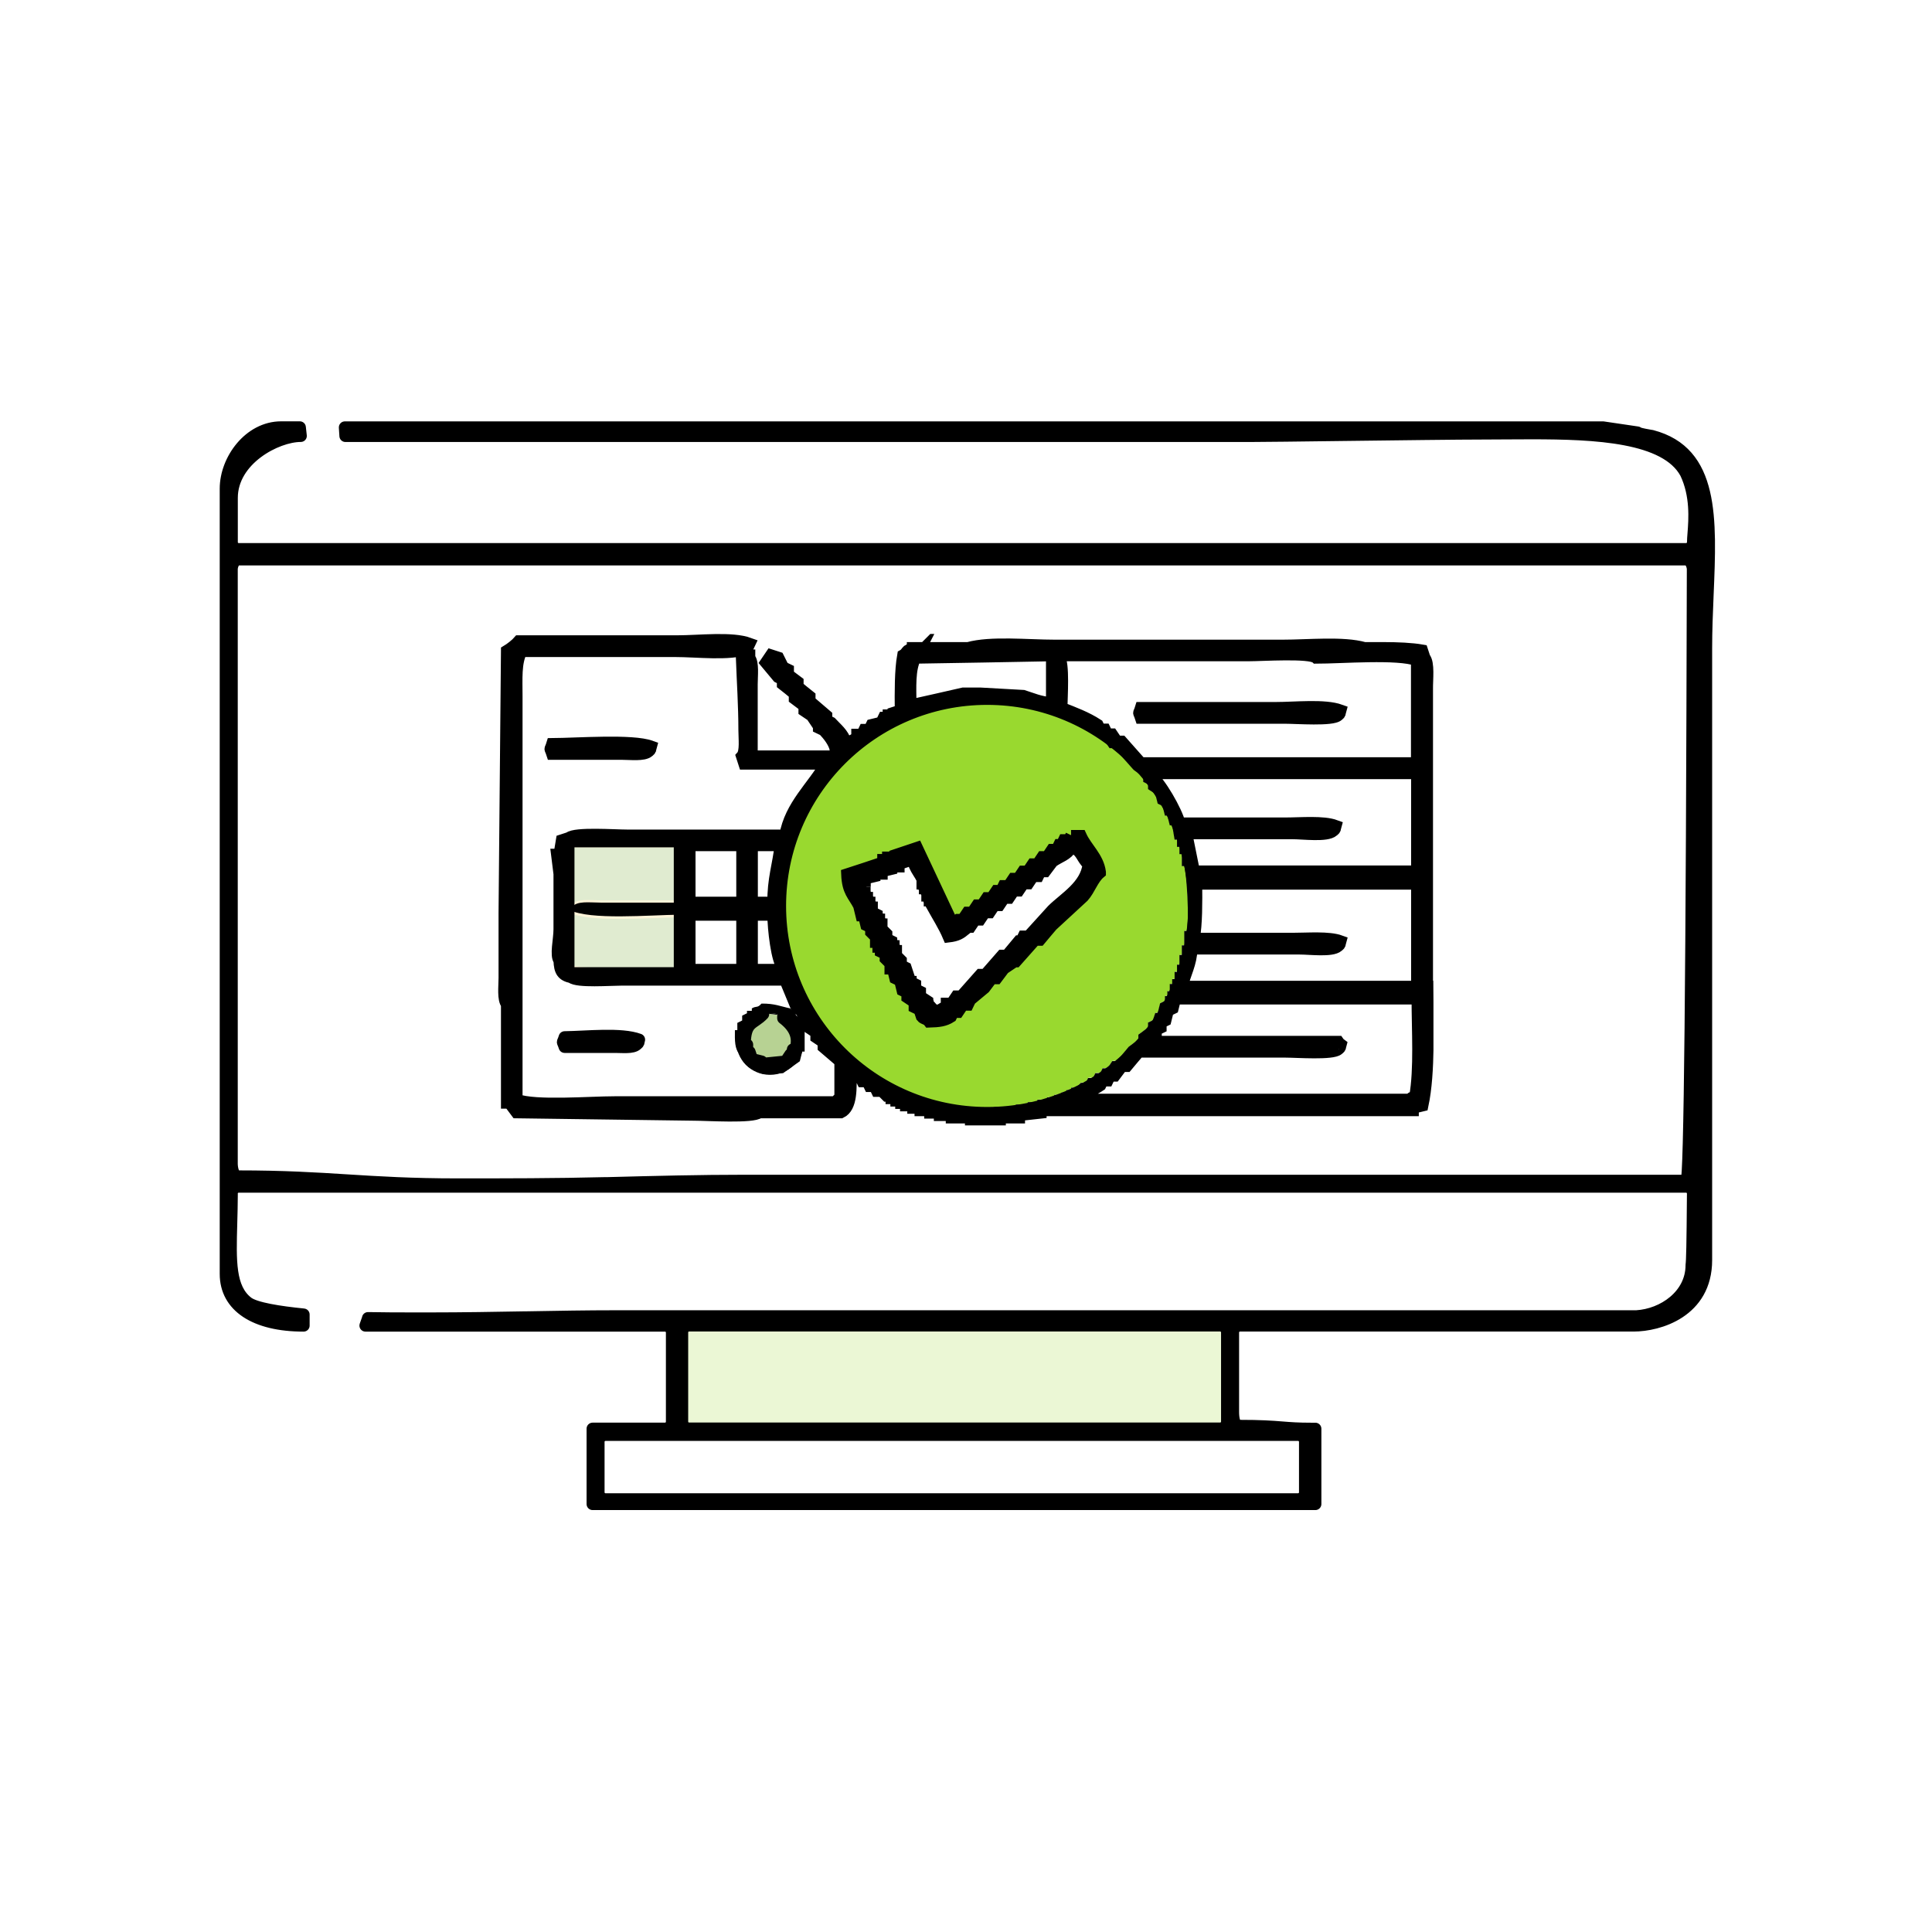
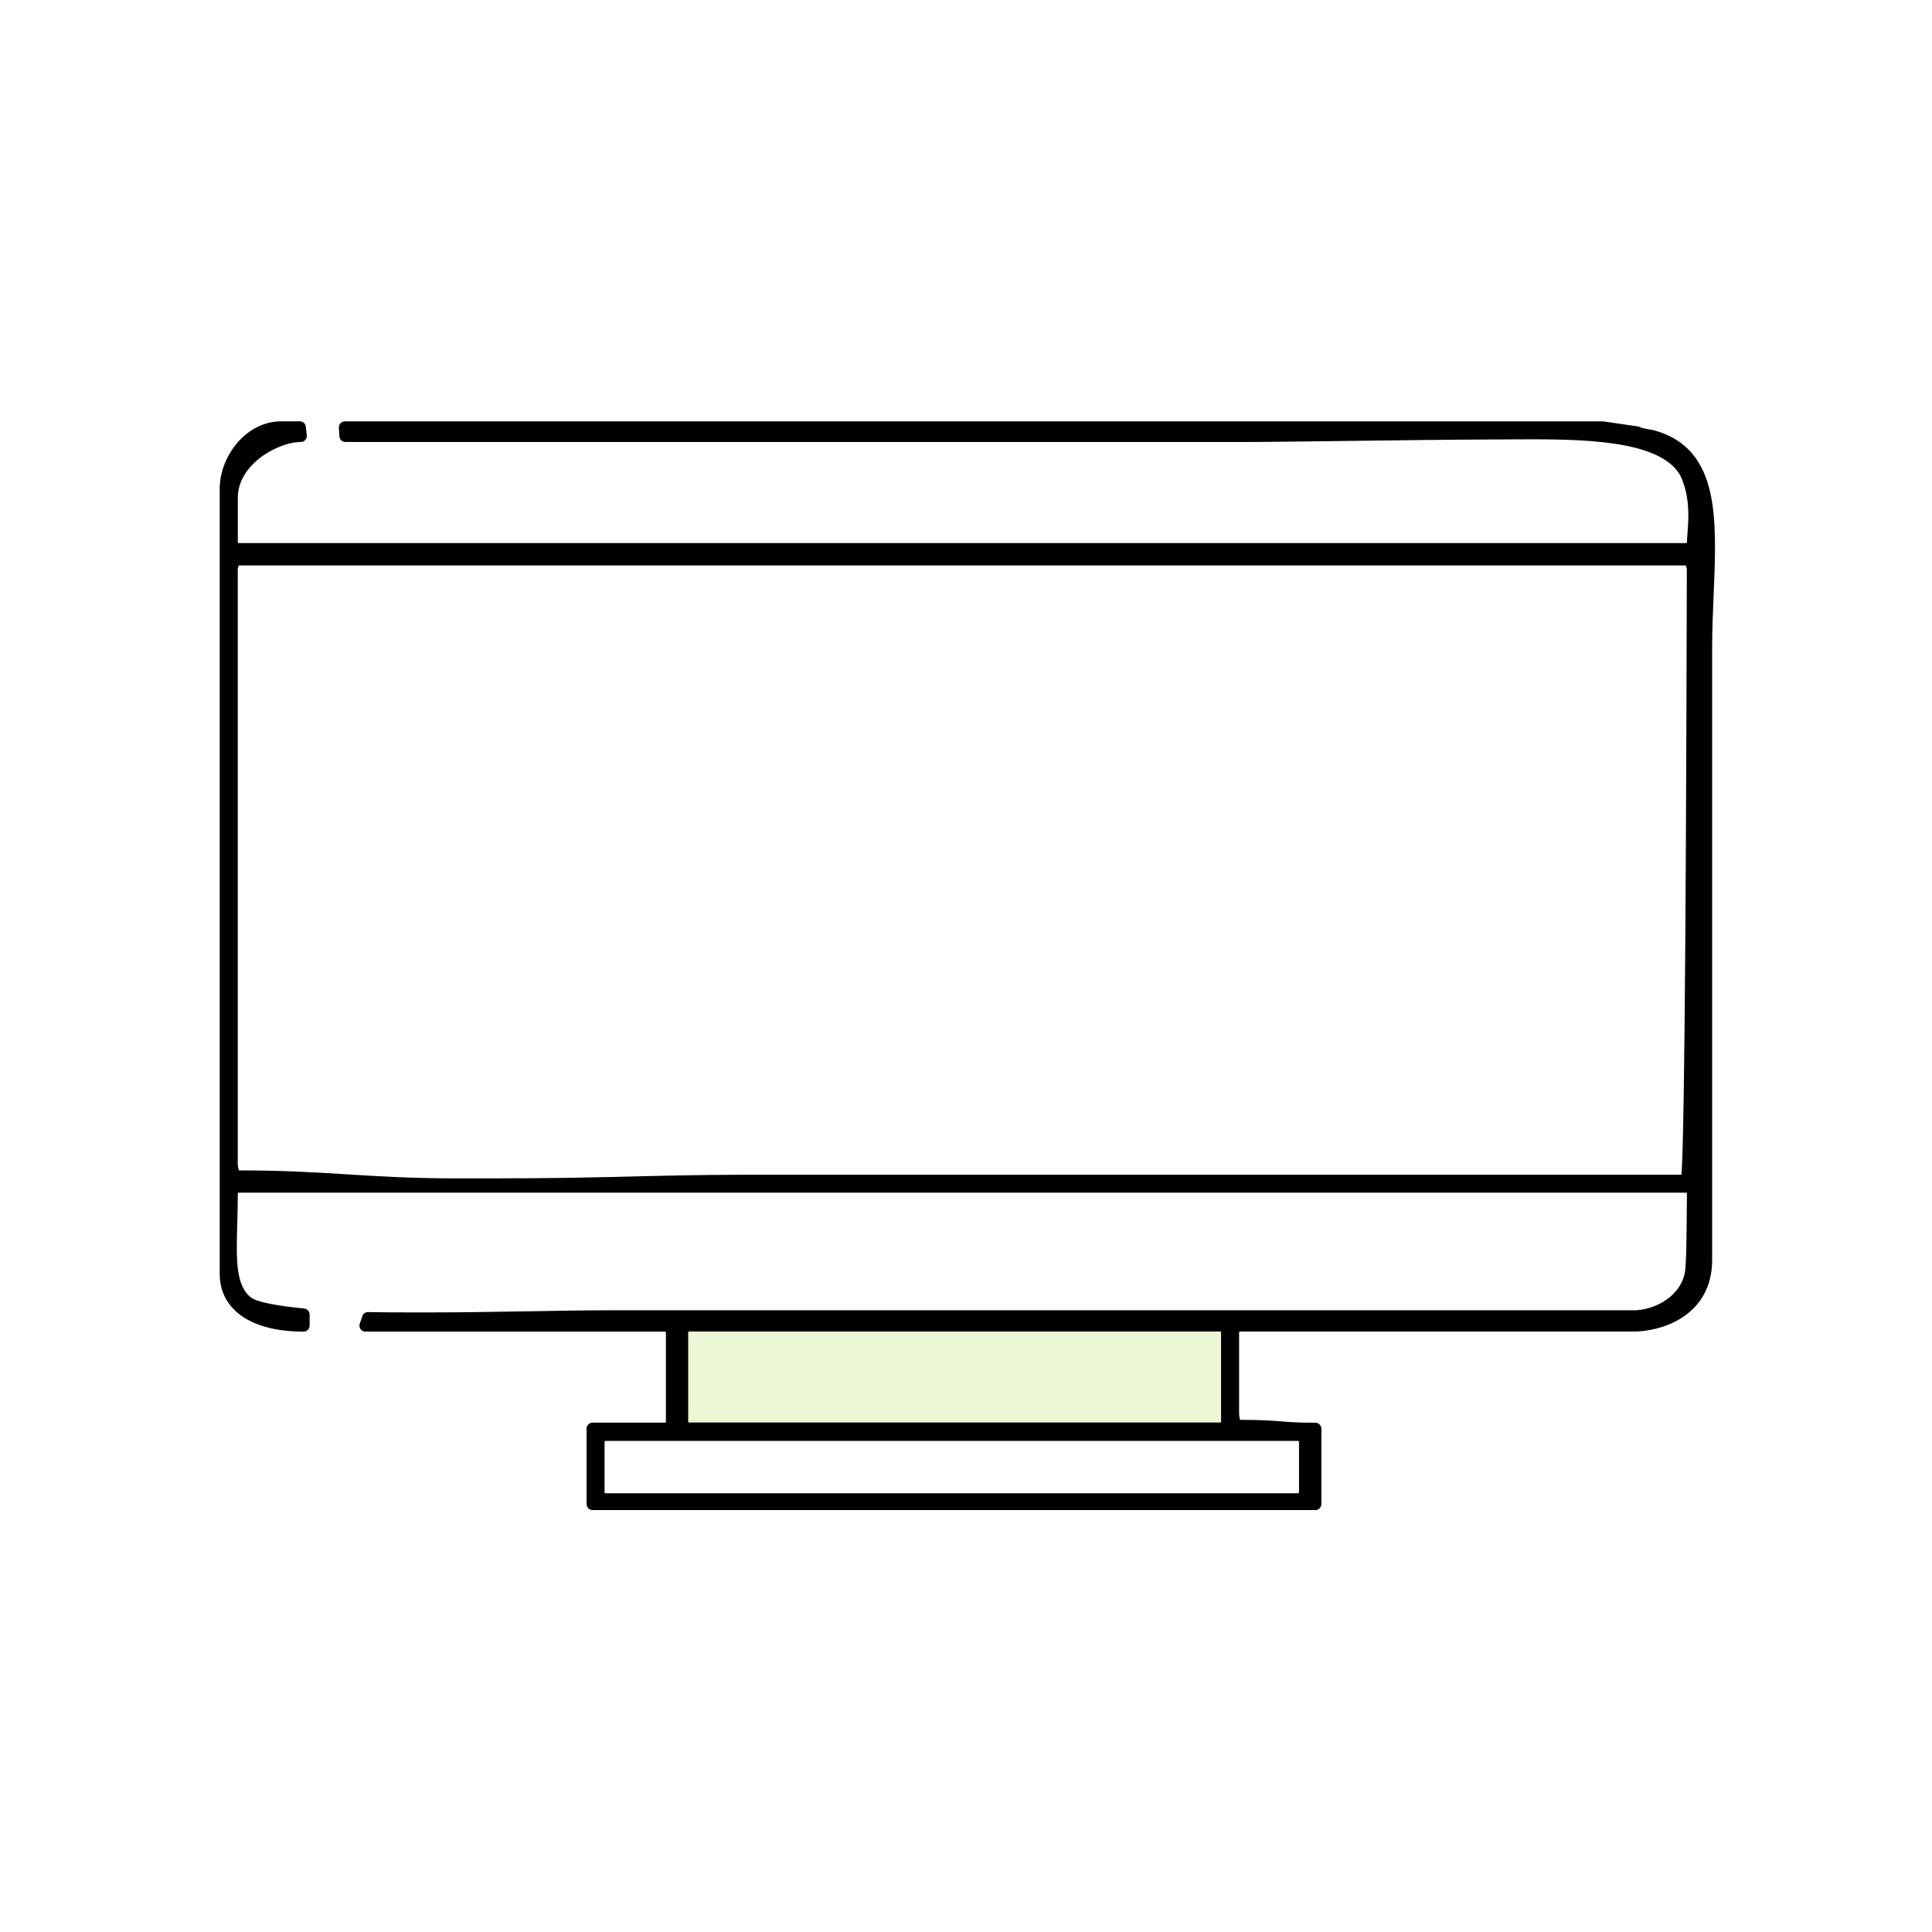
<svg xmlns="http://www.w3.org/2000/svg" width="128" height="128" viewBox="0 0 128 128" fill="none">
  <rect width="128" height="128" fill="white" />
  <path d="M81.656 87.53H44.928V94.877H81.656V87.53Z" fill="#EBF7D5" />
  <path fill-rule="evenodd" clip-rule="evenodd" d="M40.114 95.064C39.862 95.064 39.654 95.269 39.654 95.525V98.871C39.654 99.123 39.858 99.332 40.114 99.332H86.001C86.253 99.332 86.462 99.127 86.462 98.871V95.525C86.462 95.272 86.257 95.064 86.001 95.064H40.114ZM45.655 87.815C45.403 87.815 45.194 88.02 45.194 88.276V94.186C45.194 94.438 45.399 94.647 45.655 94.647H80.837C81.089 94.647 81.298 94.442 81.298 94.186V88.276C81.298 88.024 81.093 87.815 80.837 87.815H45.655ZM24.381 87.329C25.354 87.347 26.338 87.351 27.285 87.351H28.554C30.642 87.351 32.778 87.314 34.841 87.278H34.936C36.977 87.241 38.904 87.208 40.769 87.208H108.415C110.204 87.102 112.058 85.815 112.072 83.84C112.072 83.833 112.072 83.822 112.072 83.814C112.113 83.5 112.138 82.545 112.164 79.078C112.164 78.822 111.959 78.618 111.703 78.618H15.813C15.685 78.618 15.56 78.672 15.473 78.767C15.385 78.863 15.341 78.994 15.356 79.122C15.356 79.791 15.334 80.45 15.319 81.064C15.25 83.555 15.198 85.358 16.398 86.29C16.903 86.685 18.541 86.934 20.114 87.091V87.823C16.884 87.823 14.957 86.543 14.957 84.4V32.373C14.957 30.457 16.526 28.314 18.625 28.314H19.865L19.927 28.881C18.314 28.881 15.356 30.438 15.356 32.987V35.92C15.356 36.173 15.56 36.381 15.816 36.381H111.707C111.827 36.381 111.944 36.334 112.032 36.246C112.12 36.158 112.168 36.041 112.168 35.92C112.168 35.774 112.182 35.58 112.2 35.357C112.274 34.406 112.394 32.819 111.692 31.345C110.376 28.91 105.724 28.705 101.47 28.705C100.995 28.705 99.843 28.712 99.843 28.712C99.327 28.716 98.819 28.72 98.325 28.72C96.661 28.72 92.459 28.774 89.08 28.815C86.224 28.851 83.653 28.884 82.812 28.884H22.886L22.849 28.317H106.206L108.488 28.654C108.54 28.712 108.733 28.763 109.3 28.862C109.377 28.877 109.417 28.881 109.436 28.884C113.532 29.959 113.345 34.33 113.133 39.384C113.082 40.587 113.034 41.768 113.034 42.964V83.485C113.034 86.916 109.889 87.819 108.229 87.819H82.153C81.901 87.819 81.693 88.024 81.693 88.28V93.535C81.693 93.959 81.762 94.468 82.084 94.468C83.565 94.468 84.289 94.522 84.929 94.574C85.474 94.618 85.99 94.658 86.878 94.658H87.145V99.646H39.262V94.654H44.057C44.309 94.654 44.518 94.449 44.518 94.193V88.283C44.518 88.031 44.313 87.823 44.057 87.823H24.213L24.385 87.336L24.381 87.329ZM15.813 37.058C15.465 37.058 15.352 37.537 15.352 37.705V77.111C15.352 77.111 15.356 77.941 15.776 77.941C18.79 77.941 20.929 78.073 22.995 78.204C25.091 78.336 27.256 78.471 30.328 78.471C33.4 78.471 36.827 78.471 40.111 78.387H40.272C43.431 78.303 46.412 78.23 49.301 78.23H111.74C111.957 78.23 112.096 64.723 112.157 37.709C112.157 37.544 112.043 37.062 111.696 37.062H15.813V37.058Z" fill="black" stroke="black" stroke-width="0.8" stroke-linecap="round" stroke-linejoin="round" />
  <g clip-path="url(#clip0_1_35)">
    <path d="M57.45 59.5H57.43V59.8H57.45V59.5Z" fill="#7CAD3B" />
    <path d="M59.03 62.36V62.67H59.05V62.37C59.05 62.37 59.04 62.37 59.03 62.36Z" fill="#7CAD3B" />
-     <path d="M57.61 59.82H57.59V60.12H57.61V59.82Z" fill="#7CAD3B" />
    <path d="M57.29 59.18H57.27V59.48H57.29V59.18Z" fill="#7CAD3B" />
    <path d="M57.75 60.14V60.43L57.77 60.44V60.14H57.75Z" fill="#7CAD3B" />
    <path d="M58.25 60.93H58.23V61.23H58.25V60.93Z" fill="#7CAD3B" />
    <path d="M58.07 60.6V60.91H58.09V60.61C58.09 60.61 58.08 60.61 58.07 60.6Z" fill="#7CAD3B" />
    <path d="M58.41 61.57V61.25H58.39V61.55L58.71 61.87V62.19C58.71 62.19 58.72 62.19 58.73 62.2V61.89L58.41 61.57Z" fill="#7CAD3B" />
    <path d="M61.09 58.2C60.93 57.9 60.74 57.66 60.6 57.34C60.74 57.67 60.93 57.91 61.09 58.21V58.2Z" fill="#7CAD3B" />
    <path d="M61.73 59.63H61.59V59.68H61.73V59.63Z" fill="#7CAD3B" />
    <path d="M57.11 59.16H57.12C56.97 58.88 57.08 58.83 56.89 58.62C57.07 58.82 56.95 58.87 57.11 59.16Z" fill="#7CAD3B" />
    <path d="M61.41 58.84H61.27V58.89H61.41V58.84Z" fill="#7CAD3B" />
    <path d="M61.25 58.52H61.11V58.57H61.25V58.52Z" fill="#7CAD3B" />
    <path d="M61.57 59.32H61.43V59.37H61.57V59.32Z" fill="#7CAD3B" />
    <path d="M57.3 58.38V58.22C57.51 58.17 57.72 58.11 57.94 58.06V57.9H58.42V57.74C58.63 57.69 58.84 57.63 59.06 57.58V57.42H59.54V57.26C59.85 57.15 60.17 57.05 60.48 56.95C60.48 56.95 60.48 56.93 60.48 56.92C60.16 57.03 59.84 57.13 59.53 57.24V57.4H59.05V57.56C58.84 57.61 58.63 57.67 58.41 57.72V57.88H57.93V58.04C57.72 58.09 57.51 58.15 57.29 58.2V58.36H56.81V58.52C56.81 58.52 56.82 58.53 56.83 58.54V58.38H57.31H57.3Z" fill="#7CAD3B" />
    <path d="M60.94 65.71V66.02C60.94 66.02 60.95 66.02 60.96 66.03V65.72C60.96 65.72 60.95 65.72 60.94 65.71Z" fill="#7CAD3B" />
    <path d="M59.37 63.33V63.01H59.35V63.31L59.67 63.63V63.95C59.67 63.95 59.68 63.95 59.69 63.96V63.65L59.37 63.33Z" fill="#7CAD3B" />
    <path d="M61.42 66.34V66.65H61.44V66.35C61.44 66.35 61.43 66.35 61.42 66.34Z" fill="#7CAD3B" />
    <path d="M70.98 56.12C70.65 56.66 70.2 56.72 69.71 57.07C69.55 57.28 69.39 57.49 69.23 57.71H68.91C68.86 57.82 68.8 57.92 68.75 58.03H68.43C68.32 58.19 68.22 58.35 68.11 58.51H67.79C67.68 58.67 67.58 58.83 67.47 58.99H67.15C67.04 59.15 66.94 59.31 66.83 59.47H66.51C66.4 59.63 66.3 59.79 66.19 59.95H65.87C65.76 60.11 65.66 60.27 65.55 60.43H65.23C65.12 60.59 65.02 60.75 64.91 60.91H64.59C64.48 61.07 64.38 61.23 64.27 61.39H63.95V61.55C63.61 61.83 63.41 61.96 62.84 62.03C62.54 61.33 62.09 60.64 61.75 60C62.1 60.66 62.56 61.36 62.86 62.08C63.43 62.01 63.63 61.88 63.97 61.6V61.44H64.29C64.4 61.28 64.5 61.12 64.61 60.96H64.93C65.04 60.8 65.14 60.64 65.25 60.48H65.57C65.68 60.32 65.78 60.16 65.89 60H66.21C66.32 59.84 66.42 59.68 66.53 59.52H66.85C66.96 59.36 67.06 59.2 67.17 59.04H67.49C67.6 58.88 67.7 58.72 67.81 58.56H68.13C68.24 58.4 68.34 58.24 68.45 58.08H68.77C68.82 57.97 68.88 57.87 68.93 57.76H69.25C69.41 57.55 69.57 57.34 69.73 57.12C70.22 56.77 70.68 56.7 71 56.17C71.66 56.35 71.67 56.87 72.09 57.26C72.09 57.26 72.09 57.25 72.09 57.24C71.65 56.85 71.65 56.31 70.98 56.13V56.12Z" fill="#7CAD3B" />
    <path d="M75.44 68.54C75.65 68.38 75.86 68.22 76.08 68.06V67.74C76.19 67.69 76.29 67.63 76.4 67.58C76.45 67.42 76.51 67.26 76.56 67.1H76.72C76.77 66.89 76.83 66.68 76.88 66.46C76.99 66.41 77.09 66.35 77.2 66.3V65.98H77.36V65.66H77.52V65.18H77.68V64.86H77.84V64.38H78V63.9H78.16V63.26H78.32V62.62H78.48V61.67H78.64C78.83 61 78.64 57.89 78.48 57.37H78.32V56.58H78.16V56.1H78V55.62H77.84C77.79 55.3 77.73 54.98 77.68 54.67H77.52C77.47 54.46 77.41 54.25 77.36 54.03H77.2C77.15 53.82 77.09 53.61 77.04 53.39C76.93 53.34 76.83 53.28 76.72 53.23C76.67 53.02 76.61 52.81 76.56 52.59C76.4 52.48 76.24 52.38 76.08 52.27V51.95C75.97 51.9 75.87 51.84 75.76 51.79V51.47C75.55 51.31 75.34 51.15 75.12 50.99C74.7 50.51 74.27 50.04 73.85 49.56H73.53C73.42 49.4 73.32 49.24 73.21 49.08C70.87 47.45 68.14 46.52 64.14 46.54V46.7H62.87V46.86H62.23V47.02H61.59V47.18C61.22 47.23 60.85 47.29 60.48 47.34V47.5C60.27 47.55 60.06 47.61 59.84 47.66V47.82H59.36V47.98H59.04C58.99 48.09 58.93 48.19 58.88 48.3C58.67 48.35 58.46 48.41 58.24 48.46V48.62C58.08 48.67 57.92 48.73 57.76 48.78C57.71 48.89 57.65 48.99 57.6 49.1H57.28C57.17 49.26 57.07 49.42 56.96 49.58H56.64C56.48 49.79 56.32 50 56.16 50.22C55.74 50.59 55.31 50.96 54.89 51.33V51.65C54.73 51.76 54.57 51.86 54.41 51.97V52.29C54.25 52.4 54.09 52.5 53.93 52.61C53.88 52.82 53.82 53.03 53.77 53.25C53.66 53.3 53.56 53.36 53.45 53.41C53.34 53.73 53.24 54.05 53.13 54.36H52.97V54.68H52.81V55.16H52.65V55.64H52.49V56.12H52.33V56.6H52.17V57.39H52.01V58.34H51.85C51.58 59.3 51.95 62.62 52.17 63.27H52.33V63.91H52.49C52.54 64.23 52.6 64.55 52.65 64.86H52.81V65.18H52.97V65.66H53.13V65.98H53.29V66.3C53.4 66.35 53.5 66.41 53.61 66.46C53.66 66.67 53.72 66.88 53.77 67.1H53.93C53.98 67.26 54.04 67.42 54.09 67.58C54.2 67.63 54.3 67.69 54.41 67.74V68.06C54.62 68.22 54.83 68.38 55.05 68.54V68.86C55.42 69.18 55.79 69.5 56.16 69.81C56.27 69.97 56.37 70.13 56.48 70.29H56.8C56.91 70.45 57.01 70.61 57.12 70.77H57.44C57.49 70.88 57.55 70.98 57.6 71.09H57.92C57.97 71.2 58.03 71.3 58.08 71.41H58.4C58.45 71.52 58.51 71.62 58.56 71.73C58.88 71.84 59.2 71.94 59.51 72.05V72.21C59.72 72.26 59.93 72.32 60.15 72.37V72.53H60.63V72.69H61.11V72.85H61.75V73.01H62.39V73.17H63.19V73.33H64.62V73.49H65.89V73.33H67.32V73.17H68.11V73.01H68.75V72.85H69.39V72.69H69.87V72.53H70.35V72.37H70.67V72.21H70.99V72.04H71.31L71.63 71.72H71.95C72 71.61 72.06 71.51 72.11 71.4H72.43C72.48 71.29 72.54 71.19 72.59 71.08H72.91C72.96 70.97 73.02 70.87 73.07 70.76H73.39C73.5 70.6 73.6 70.44 73.71 70.28H74.03C74.3 69.96 74.56 69.64 74.82 69.33C75.03 69.17 75.24 69.01 75.46 68.85V68.53L75.44 68.54ZM72.89 57.77C72.4 58.18 72.21 58.88 71.78 59.36C71.09 60 70.4 60.63 69.71 61.27C69.44 61.59 69.18 61.91 68.91 62.22H68.59C68.17 62.7 67.74 63.17 67.32 63.65H67V63.81C66.84 63.92 66.68 64.02 66.52 64.13C66.36 64.34 66.2 64.55 66.04 64.77H65.72C65.56 64.98 65.4 65.19 65.24 65.41C64.92 65.68 64.6 65.94 64.29 66.2C64.24 66.31 64.18 66.41 64.13 66.52H63.81C63.7 66.68 63.6 66.84 63.49 67H63.17C63.12 67.11 63.06 67.21 63.01 67.32C62.6 67.58 62.21 67.62 61.58 67.64C61.43 67.45 61.21 67.46 61.1 67.32C61.05 67.16 60.99 67 60.94 66.84C60.83 66.79 60.73 66.73 60.62 66.68V66.36C60.46 66.25 60.3 66.15 60.14 66.04V65.72C60.03 65.67 59.93 65.61 59.82 65.56C59.77 65.35 59.71 65.14 59.66 64.92C59.55 64.87 59.45 64.81 59.34 64.76C59.29 64.55 59.23 64.34 59.18 64.12H59.02V63.8L58.7 63.48V63.16C58.59 63.11 58.49 63.05 58.38 63V62.68H58.22V62.36H58.06V62.04L57.74 61.72V61.4C57.63 61.35 57.53 61.29 57.42 61.24C57.37 61.03 57.31 60.82 57.26 60.6H57.1C57.05 60.39 56.99 60.18 56.94 59.96C56.55 59.23 56.19 59.04 56.15 57.89C56.95 57.63 57.74 57.36 58.54 57.1V56.94H58.86V56.78H59.34V56.62C59.82 56.46 60.3 56.3 60.77 56.14C61.57 57.84 62.36 59.53 63.16 61.23C63.36 61.12 63.38 60.98 63.48 60.91H63.8C63.91 60.75 64.01 60.59 64.12 60.43H64.44C64.55 60.27 64.65 60.11 64.76 59.95H65.08C65.19 59.79 65.29 59.63 65.4 59.47H65.72C65.83 59.31 65.93 59.15 66.04 58.99H66.36C66.41 58.88 66.47 58.78 66.52 58.67H66.84C66.95 58.51 67.05 58.35 67.16 58.19H67.48C67.59 58.03 67.69 57.87 67.8 57.71H68.12C68.23 57.55 68.33 57.39 68.44 57.23H68.76C68.87 57.07 68.97 56.91 69.08 56.75H69.4C69.51 56.59 69.61 56.43 69.72 56.27H70.04C70.09 56.16 70.15 56.06 70.2 55.95H70.36C70.41 55.84 70.47 55.74 70.52 55.63H70.84C70.89 55.52 70.95 55.42 71 55.31H71.64C72.01 56.12 72.78 56.71 72.91 57.7V57.73L72.89 57.77Z" fill="#99D92F" />
    <path d="M59.99 64.12C60.1 64.43 60.2 64.75 60.3 65.06C60.3 65.06 60.31 65.06 60.32 65.06C60.21 64.75 60.11 64.43 60.01 64.12C60.01 64.12 60 64.12 59.99 64.12Z" fill="#7CAD3B" />
    <path d="M59.21 62.69H59.19V62.99H59.21V62.69Z" fill="#7CAD3B" />
    <path d="M60.63 65.23V65.54C60.63 65.54 60.64 65.54 60.65 65.55V65.24C60.65 65.24 60.64 65.24 60.63 65.23Z" fill="#7CAD3B" />
    <path d="M71 56.17C70.67 56.71 70.22 56.77 69.73 57.12C69.57 57.33 69.41 57.54 69.25 57.76H68.93C68.88 57.87 68.82 57.97 68.77 58.08H68.45C68.34 58.24 68.24 58.4 68.13 58.56H67.81C67.7 58.72 67.6 58.88 67.49 59.04H67.17C67.06 59.2 66.96 59.36 66.85 59.52H66.53C66.42 59.68 66.32 59.84 66.21 60H65.89C65.78 60.16 65.68 60.32 65.57 60.48H65.25C65.14 60.64 65.04 60.8 64.93 60.96H64.61C64.5 61.12 64.4 61.28 64.29 61.44H63.97V61.6C63.63 61.87 63.43 62.01 62.86 62.08C62.55 61.36 62.09 60.67 61.75 60.01C61.75 60.01 61.73 59.98 61.73 59.96V59.69H61.59V59.64H61.57V59.37H61.43V59.32H61.41V58.89H61.27V58.84H61.25V58.57H61.11V58.52H61.09V58.21C60.93 57.92 60.73 57.67 60.6 57.34C60.55 57.22 60.5 57.1 60.47 56.95C60.16 57.05 59.84 57.16 59.53 57.26V57.42H59.05V57.58C58.84 57.63 58.63 57.69 58.41 57.74V57.9H57.93V58.06C57.72 58.11 57.51 58.17 57.29 58.22V58.38H56.81V58.54C56.81 58.54 56.86 58.59 56.88 58.61C57.08 58.82 56.97 58.87 57.11 59.15H57.26V59.17H57.28V59.47H57.42V59.49H57.44V59.79H57.58V59.81H57.6V60.11H57.74V60.13H57.76V60.44L58.06 60.59C58.06 60.59 58.07 60.61 58.08 60.61V60.91H58.22V60.93H58.24V61.23H58.38V61.25H58.4V61.57L58.72 61.89V62.2C58.82 62.25 58.92 62.3 59.02 62.35C59.02 62.35 59.03 62.37 59.04 62.37V62.67H59.18V62.69H59.2V62.99H59.34V63.01H59.36V63.33L59.68 63.65V63.96C59.78 64.01 59.88 64.06 59.98 64.11C59.98 64.11 59.98 64.11 59.98 64.12C59.98 64.12 59.99 64.12 60 64.12C60.1 64.43 60.21 64.75 60.31 65.06C60.41 65.11 60.51 65.16 60.61 65.21C60.61 65.21 60.62 65.23 60.63 65.23V65.54C60.73 65.59 60.83 65.64 60.93 65.69C60.93 65.69 60.94 65.71 60.95 65.71V66.02C61.1 66.12 61.25 66.22 61.41 66.32C61.41 66.32 61.42 66.34 61.43 66.34V66.64H61.57C61.57 66.64 61.58 66.65 61.59 66.66C61.68 66.75 61.72 66.81 61.76 66.85C61.83 66.91 61.91 66.92 62.21 66.96C62.38 66.76 62.49 66.79 62.69 66.64V66.48H63.01C63.12 66.32 63.22 66.16 63.33 66H63.65C64.07 65.52 64.5 65.05 64.92 64.57H65.24C65.61 64.15 65.98 63.72 66.35 63.3H66.67C66.94 62.98 67.2 62.66 67.46 62.35H67.62C67.67 62.24 67.73 62.14 67.78 62.03H68.1C68.63 61.45 69.16 60.86 69.69 60.28V60.25C70.5 59.44 71.91 58.65 72.07 57.25C71.65 56.87 71.64 56.34 70.98 56.16L71 56.17Z" fill="white" />
    <path d="M37.88 55.99C37.51 56.99 37.71 58.85 37.72 60.13H37.88C38.2 59.67 39.03 59.81 39.79 59.81H45.04V55.99H37.88Z" fill="#E0EBD0" stroke="#FFF4D8" stroke-width="0.32" stroke-miterlimit="10" />
    <path d="M37.72 60.29V64.11C39.82 64.49 42.67 64.27 45.04 64.27V60.61C43.05 60.63 39.07 60.99 37.72 60.29Z" fill="#E0EBD0" stroke="#FFF4D8" stroke-width="0.32" stroke-miterlimit="10" />
    <path d="M49.34 69.2H49.5V69.68H49.66C49.71 69.84 49.77 70 49.82 70.16C50.03 70.21 50.24 70.27 50.46 70.32V70.48C50.99 70.43 51.52 70.37 52.05 70.32C52.16 70.16 52.26 70 52.37 69.84H52.53V69.52H52.69C53.08 68.47 52.32 67.77 51.89 67.45V67.34C51.89 67.34 51.79 67.29 51.75 67.27C51.42 67.23 51.08 67.19 50.75 67.14C50.69 67.14 50.63 67.16 50.57 67.18C49.92 67.86 49.37 67.62 49.35 69.2H49.34Z" fill="#B7D293" />
    <path d="M79.09 57.73C78.93 56.94 78.77 56.14 78.61 55.35C78.77 56.15 78.93 56.94 79.09 57.73Z" stroke="black" stroke-width="0.32" stroke-linecap="round" stroke-linejoin="round" />
    <path d="M79.09 57.73L79.1 57.74L79.09 57.73Z" stroke="black" stroke-width="0.32" stroke-linecap="round" stroke-linejoin="round" />
    <path d="M79.1 57.74L79.09 57.73L79.1 57.74Z" fill="black" />
    <path d="M50.13 70.95C50.53 71.31 51.23 71.13 51.88 71.1C52.25 70.84 52.62 70.57 52.99 70.31C53.04 70.1 53.1 69.89 53.15 69.67H53.31V67.92C52.99 67.55 52.67 67.18 52.36 66.81C51.72 66.68 51.34 66.48 50.45 66.49C50.17 66.81 50.13 66.62 49.81 66.81V66.97H49.49V67.13L49.17 67.29V67.61C49.06 67.66 48.96 67.72 48.85 67.77V68.25H48.69C48.68 68.93 48.67 69.52 49.01 69.84C49.13 70.35 49.61 70.83 50.12 70.95H50.13ZM50.56 67.18C50.56 67.18 50.59 67.15 50.61 67.13C50.65 67.13 50.7 67.14 50.74 67.15C50.83 67.14 50.92 67.13 51.02 67.13C51.28 67.13 51.52 67.18 51.74 67.28C51.79 67.28 51.84 67.29 51.88 67.3V67.35C52.46 67.66 52.85 68.27 52.85 68.97C52.85 69.99 52.03 70.81 51.01 70.81C49.99 70.81 49.17 69.99 49.17 68.97C49.17 68.11 49.76 67.39 50.56 67.19V67.18Z" fill="black" />
    <path d="M85.14 47.55C85.91 47.55 88.26 47.73 88.64 47.39C88.82 47.21 88.71 47.39 88.8 47.07C87.75 46.69 85.83 46.91 84.5 46.91H75.59C75.44 47.4 75.43 47.06 75.59 47.55H85.14Z" fill="black" stroke="black" stroke-width="0.8" stroke-miterlimit="10" />
    <path d="M36.6 49.94H41.21C41.77 49.94 42.65 50.05 42.96 49.78C43.14 49.6 43.03 49.78 43.12 49.46C41.89 49.01 38.25 49.29 36.59 49.3C36.44 49.79 36.43 49.45 36.59 49.94H36.6Z" fill="black" stroke="black" stroke-width="0.8" stroke-miterlimit="10" />
    <path d="M94.54 65.08V45.65C94.53 45.03 94.67 43.93 94.37 43.58C94.32 43.42 94.26 43.26 94.21 43.1C93.53 42.98 92.57 42.94 91.67 42.94H90.4C88.98 42.54 86.69 42.78 84.99 42.78H69.87C68.08 42.78 65.65 42.52 64.14 42.94H60.48V43.1H60.16C60.09 43.14 60.02 43.32 59.84 43.42C59.66 44.41 59.67 45.85 59.68 47.08C59.52 47.13 59.36 47.19 59.2 47.24V47.4H58.88V47.56H58.56C58.51 47.67 58.45 47.77 58.4 47.88C58.19 47.93 57.98 47.99 57.76 48.04C57.71 48.15 57.65 48.25 57.6 48.36H57.28C57.23 48.47 57.17 48.57 57.12 48.68H56.8V48.84C56.52 49.06 56.48 49.11 56.01 49.16C55.86 48.61 55.4 48.26 55.06 47.89C54.95 47.84 54.85 47.78 54.74 47.73V47.41C54.37 47.09 54 46.77 53.63 46.46V46.14C53.37 45.93 53.1 45.72 52.84 45.5V45.18C52.63 45.02 52.42 44.86 52.2 44.7V44.38C52.09 44.33 51.99 44.27 51.88 44.22C51.77 44.01 51.67 43.8 51.56 43.58C51.4 43.53 51.24 43.47 51.08 43.42C50.97 43.58 50.87 43.74 50.76 43.9C51.03 44.22 51.29 44.54 51.55 44.85L51.87 45.01V45.33C52.14 45.54 52.4 45.75 52.66 45.97V46.29C52.87 46.45 53.08 46.61 53.3 46.77V47.09C53.46 47.2 53.62 47.3 53.78 47.41C53.89 47.57 53.99 47.73 54.1 47.89H54.26V48.21C54.37 48.26 54.47 48.32 54.58 48.37C54.88 48.69 55.26 49.15 55.37 49.64H55.53C55.48 49.8 55.42 49.96 55.37 50.12H49.8V45.34C49.8 44.78 49.91 43.9 49.64 43.59V43.43H49.48V43.59C49.37 43.64 49.27 43.7 49.16 43.75C49.21 45.13 49.32 46.77 49.32 48.36C49.32 48.92 49.43 49.81 49.16 50.11C49.21 50.27 49.27 50.43 49.32 50.59H54.73C53.87 52.12 52.37 53.36 52.03 55.36H41.53C40.73 55.36 38.11 55.17 37.71 55.52C37.55 55.57 37.39 55.63 37.23 55.68C37.18 56 37.12 56.32 37.07 56.63H36.91C36.96 57.05 37.02 57.48 37.07 57.9V61.56C37.07 62.26 36.8 63.31 37.07 63.63C37.09 64.35 37.27 64.61 37.86 64.74C38.25 65.07 40.44 64.9 41.2 64.9H52.02C52.29 65.54 52.55 66.17 52.81 66.81C52.92 66.86 53.02 66.92 53.13 66.97C53.18 67.18 53.24 67.39 53.29 67.61C53.4 67.66 53.5 67.72 53.61 67.77V68.09C53.77 68.2 53.93 68.3 54.09 68.41V68.73C54.25 68.84 54.41 68.94 54.57 69.05V69.37C54.94 69.69 55.31 70.01 55.68 70.32V72.71C55.68 72.71 55.41 72.93 55.36 73.03H40.74C39.05 73.03 35.48 73.33 34.22 72.87V46.15C34.22 44.94 34.14 43.91 34.54 43.13H44.72C46.18 43.13 48.32 43.4 49.49 42.97C49.54 42.86 49.6 42.76 49.65 42.65C48.48 42.22 46.34 42.49 44.88 42.49H34.38C34.22 42.68 33.81 43 33.59 43.13C33.54 48.91 33.48 54.69 33.43 60.48V64.78C33.43 65.35 33.32 66.22 33.59 66.53V73.05H33.75C33.91 73.26 34.07 73.47 34.23 73.69C38.15 73.74 42.08 73.8 46 73.85C46.86 73.85 49.89 74.05 50.3 73.69H55.71C56.42 73.35 56.37 72.08 56.35 70.99C56.54 71.1 56.57 71.24 56.67 71.31H56.99C57.04 71.42 57.1 71.52 57.15 71.63H57.47C57.52 71.74 57.58 71.84 57.63 71.95H57.95C58 72.06 58.06 72.16 58.11 72.27H58.43L58.75 72.59H59.07V72.75H59.39V72.91H59.71V73.07H60.03V73.23H60.51V73.39H60.99V73.55H61.63V73.71H62.27V73.87H63.06V74.03H64.33V74.19H66.24V74.03H67.51V73.87C67.99 73.82 68.46 73.76 68.94 73.71V73.55H93.6V73.39C93.81 73.34 94.02 73.28 94.24 73.23C94.71 71.03 94.56 67.81 94.56 65.11L94.54 65.08ZM70.17 43.41H82.74C83.62 43.41 86.78 43.2 87.2 43.57C88.9 43.57 92.61 43.26 93.88 43.73V50.57H75.58C75.16 50.09 74.73 49.62 74.31 49.14H73.99C73.88 48.98 73.78 48.82 73.67 48.66H73.35C73.3 48.55 73.24 48.45 73.19 48.34H72.87C72.82 48.23 72.76 48.13 72.71 48.02C71.97 47.54 71.16 47.24 70.32 46.91C70.33 46.19 70.48 43.92 70.16 43.57V43.41H70.17ZM85.62 62.2H79.09C79.27 61.21 79.26 59.77 79.25 58.54H93.89V65.38H78.3C78.49 64.5 78.91 63.87 78.94 62.84H86.1C86.8 62.84 88.24 63.03 88.64 62.68C88.82 62.5 88.71 62.68 88.8 62.36C88.03 62.08 86.64 62.2 85.62 62.2ZM79.1 57.74C78.94 56.95 78.78 56.15 78.62 55.36H78.46V55.2H85.62C86.35 55.2 87.9 55.41 88.32 55.04C88.5 54.86 88.39 55.04 88.48 54.72C87.67 54.42 86.21 54.56 85.14 54.56H78.14C77.96 53.76 76.8 51.75 76.23 51.38V51.22H93.89V57.74H79.09H79.1ZM60.63 43.57C63.65 43.52 66.68 43.47 69.7 43.41V46.59C68.92 46.55 68.37 46.29 67.79 46.11C66.84 46.06 65.88 46 64.93 45.95H63.82C62.65 46.22 61.49 46.48 60.32 46.74C60.31 45.51 60.23 44.35 60.64 43.56L60.63 43.57ZM45.04 59.81V60.61V64.27V64.48H37.66V55.74H45.04V56V59.82V59.81ZM49.18 64.26H45.68V60.6H49.18V64.26ZM49.18 59.81H45.68V55.99H49.18V59.81ZM49.81 55.99H51.72C51.58 57.29 51.22 58.24 51.24 59.81H49.81V55.99ZM51.88 64.26H49.81V60.6H51.24C51.24 61.54 51.48 63.67 51.88 64.1V64.26ZM65.4 73.74C57.82 73.74 51.68 67.6 51.68 60.02C51.68 52.44 57.82 46.3 65.4 46.3C72.98 46.3 79.12 52.44 79.12 60.02C79.12 67.6 72.98 73.74 65.4 73.74ZM93.74 72.69C93.42 72.79 93.6 72.67 93.42 72.86H71.14V72.7C71.65 72.59 72.48 72.18 72.89 71.9C72.94 71.79 73 71.69 73.05 71.58H73.37C73.42 71.47 73.48 71.37 73.53 71.26H73.85C74.01 71.05 74.17 70.84 74.33 70.62H74.65C74.92 70.3 75.18 69.98 75.45 69.67H85.16C85.93 69.67 88.28 69.85 88.66 69.51C88.84 69.33 88.73 69.51 88.82 69.19C88.64 69.05 88.79 69.21 88.66 69.03H76.09C76.2 68.87 76.3 68.71 76.41 68.55H76.57V68.23C76.68 68.18 76.78 68.12 76.89 68.07V67.75C77 67.7 77.1 67.64 77.21 67.59C77.26 67.38 77.32 67.17 77.37 66.95C77.48 66.9 77.58 66.84 77.69 66.79C77.74 66.58 77.8 66.37 77.85 66.15H93.92C93.92 68.27 94.09 70.82 93.76 72.67L93.74 72.69Z" fill="black" stroke="black" stroke-width="0.8" stroke-miterlimit="10" stroke-linecap="round" />
    <path d="M42.34 68.88C41.15 68.44 38.9 68.7 37.41 68.72C37.26 69.21 37.25 68.87 37.41 69.36H40.75C41.25 69.36 41.92 69.44 42.18 69.2C42.36 69.02 42.25 69.2 42.34 68.88Z" fill="black" stroke="black" stroke-width="0.8" stroke-linecap="round" stroke-linejoin="round" />
    <path d="M70.98 55.35C70.93 55.46 70.87 55.56 70.82 55.67H70.5C70.45 55.78 70.39 55.88 70.34 55.99H70.18C70.13 56.1 70.07 56.2 70.02 56.31H69.7C69.59 56.47 69.49 56.63 69.38 56.79H69.06C68.95 56.95 68.85 57.11 68.74 57.27H68.42C68.31 57.43 68.21 57.59 68.1 57.75H67.78C67.67 57.91 67.57 58.07 67.46 58.23H67.14C67.03 58.39 66.93 58.55 66.82 58.71H66.5C66.45 58.82 66.39 58.92 66.34 59.03H66.02C65.91 59.19 65.81 59.35 65.7 59.51H65.38C65.27 59.67 65.17 59.83 65.06 59.99H64.74C64.63 60.15 64.53 60.31 64.42 60.47H64.1C63.99 60.63 63.89 60.79 63.78 60.95H63.46C63.36 61.02 63.34 61.16 63.14 61.27C62.34 59.57 61.55 57.88 60.75 56.18C60.27 56.34 59.8 56.5 59.32 56.66V56.82H58.84V56.98H58.52V57.14C57.73 57.41 56.93 57.67 56.13 57.93C56.18 59.08 56.54 59.27 56.92 60C56.97 60.21 57.03 60.42 57.08 60.64H57.24C57.29 60.85 57.35 61.06 57.4 61.28C57.51 61.33 57.61 61.39 57.72 61.44V61.76L58.04 62.08V62.4H58.2V62.72H58.36V63.04C58.47 63.09 58.57 63.15 58.68 63.2V63.52L59 63.84V64.16H59.16C59.21 64.37 59.27 64.58 59.32 64.8C59.43 64.85 59.53 64.91 59.64 64.96C59.69 65.17 59.75 65.38 59.8 65.6C59.91 65.65 60.01 65.71 60.12 65.76V66.08C60.28 66.19 60.44 66.29 60.6 66.4V66.72C60.71 66.77 60.81 66.83 60.92 66.88C60.97 67.04 61.03 67.2 61.08 67.36C61.19 67.5 61.41 67.48 61.56 67.68C62.2 67.66 62.58 67.62 62.99 67.36C63.04 67.25 63.1 67.15 63.15 67.04H63.47C63.58 66.88 63.68 66.72 63.79 66.56H64.11C64.16 66.45 64.22 66.35 64.27 66.24C64.59 65.98 64.91 65.71 65.22 65.45C65.38 65.24 65.54 65.03 65.7 64.81H66.02C66.18 64.6 66.34 64.39 66.5 64.17C66.66 64.06 66.82 63.96 66.98 63.85V63.69H67.3C67.72 63.21 68.15 62.74 68.57 62.26H68.89C69.16 61.94 69.42 61.62 69.69 61.31C70.38 60.67 71.07 60.04 71.76 59.4C72.19 58.92 72.38 58.22 72.87 57.81V57.78C72.74 56.8 71.97 56.2 71.6 55.39H70.96L70.98 55.35ZM72.12 57.28C71.96 58.7 70.55 59.49 69.73 60.3C69.2 60.88 68.67 61.47 68.14 62.05H67.82C67.77 62.16 67.71 62.26 67.66 62.37H67.5C67.23 62.69 66.97 63.01 66.71 63.32H66.39C66.02 63.74 65.65 64.17 65.28 64.59H64.96C64.54 65.07 64.11 65.55 63.69 66.02H63.37C63.26 66.18 63.16 66.34 63.05 66.5H62.73V66.66C62.53 66.81 62.42 66.78 62.25 66.98C61.92 66.94 61.86 66.93 61.78 66.85C61.74 66.81 61.7 66.76 61.61 66.66H61.45V66.64H61.43V66.33C61.28 66.23 61.13 66.13 60.97 66.03C60.97 66.03 60.96 66.01 60.95 66.01V65.7C60.85 65.65 60.75 65.6 60.65 65.55C60.65 65.55 60.64 65.53 60.63 65.53V65.22C60.53 65.17 60.43 65.12 60.33 65.07C60.33 65.07 60.33 65.07 60.33 65.06C60.33 65.06 60.32 65.06 60.31 65.06C60.21 64.75 60.1 64.43 60 64.12C59.9 64.07 59.8 64.02 59.7 63.97C59.7 63.97 59.69 63.95 59.68 63.95V63.63L59.36 63.31V63.01H59.22V62.99H59.2V62.69H59.06V62.67H59.04V62.36C58.94 62.31 58.84 62.26 58.74 62.21C58.74 62.21 58.73 62.19 58.72 62.19V61.87L58.4 61.55V61.25H58.26V61.23H58.24V60.93H58.1V60.91H58.08V60.6C57.98 60.55 57.88 60.5 57.78 60.45L57.76 60.43V60.13H57.62V60.11H57.6V59.81H57.46V59.79H57.44V59.49H57.3V59.47H57.28V59.17H57.14C57.14 59.17 57.14 59.16 57.13 59.15H57.12C56.96 58.86 57.07 58.81 56.9 58.61C56.88 58.59 56.86 58.56 56.83 58.54C56.83 58.54 56.82 58.53 56.81 58.52V58.36H57.29V58.2C57.5 58.15 57.71 58.09 57.93 58.04V57.88H58.41V57.72C58.62 57.67 58.83 57.61 59.05 57.56V57.4H59.53V57.24C59.85 57.13 60.17 57.03 60.48 56.92C60.48 56.92 60.48 56.94 60.48 56.95C60.48 56.95 60.48 56.95 60.49 56.95V56.98C60.52 57.12 60.56 57.24 60.61 57.35C60.75 57.67 60.95 57.91 61.1 58.21C61.1 58.21 61.12 58.24 61.12 58.26V58.53H61.26V58.58H61.28V58.85H61.42V58.9H61.44V59.33H61.58V59.38H61.6V59.65H61.74V59.7H61.76V60.01C62.11 60.65 62.55 61.33 62.85 62.04C63.42 61.97 63.62 61.84 63.96 61.56V61.4H64.28C64.39 61.24 64.49 61.08 64.6 60.92H64.92C65.03 60.76 65.13 60.6 65.24 60.44H65.56C65.67 60.28 65.77 60.12 65.88 59.96H66.2C66.31 59.8 66.41 59.64 66.52 59.48H66.84C66.95 59.32 67.05 59.16 67.16 59H67.48C67.59 58.84 67.69 58.68 67.8 58.52H68.12C68.23 58.36 68.33 58.2 68.44 58.04H68.76C68.81 57.93 68.87 57.83 68.92 57.72H69.24C69.4 57.51 69.56 57.3 69.72 57.08C70.21 56.73 70.67 56.66 70.99 56.13C71.67 56.31 71.66 56.86 72.1 57.24C72.1 57.24 72.1 57.25 72.1 57.26C72.1 57.26 72.12 57.28 72.13 57.29L72.12 57.28Z" fill="black" stroke="black" stroke-width="0.8" stroke-miterlimit="10" />
    <path d="M79.12 60.01C79.12 52.43 72.98 46.29 65.4 46.29C57.82 46.29 51.68 52.43 51.68 60.01C51.68 67.59 57.82 73.73 65.4 73.73C72.98 73.73 79.12 67.59 79.12 60.01ZM74.01 70.3H73.69C73.58 70.46 73.48 70.62 73.37 70.78H73.05C73 70.89 72.94 70.99 72.89 71.1H72.57C72.52 71.21 72.46 71.31 72.41 71.42H72.09C72.04 71.53 71.98 71.63 71.93 71.74H71.61L71.29 72.06H70.97V72.22H70.65V72.38H70.33V72.54H69.85V72.7H69.37V72.86H68.73V73.02H68.09V73.18H67.3V73.34H65.87V73.5H64.6V73.34H63.17V73.18H62.37V73.02H61.73V72.86H61.09V72.7H60.61V72.54H60.13V72.38C59.92 72.33 59.71 72.27 59.49 72.22V72.06C59.17 71.95 58.85 71.85 58.54 71.74C58.49 71.63 58.43 71.53 58.38 71.42H58.06C58.01 71.31 57.95 71.21 57.9 71.1H57.58C57.53 70.99 57.47 70.89 57.42 70.78H57.1C56.99 70.62 56.89 70.46 56.78 70.3H56.46C56.35 70.14 56.25 69.98 56.14 69.82C55.77 69.5 55.4 69.18 55.03 68.87V68.55C54.82 68.39 54.61 68.23 54.39 68.07V67.75C54.28 67.7 54.18 67.64 54.07 67.59C54.02 67.43 53.96 67.27 53.91 67.11H53.75C53.7 66.9 53.64 66.69 53.59 66.47C53.48 66.42 53.38 66.36 53.27 66.31V65.99H53.11V65.67H52.95V65.19H52.79V64.87H52.63C52.58 64.55 52.52 64.23 52.47 63.92H52.31V63.28H52.15C51.93 62.62 51.56 59.31 51.83 58.35H51.99V57.4H52.15V56.61H52.31V56.13H52.47V55.65H52.63V55.17H52.79V54.69H52.95V54.37H53.11C53.22 54.05 53.32 53.73 53.43 53.42C53.54 53.37 53.64 53.31 53.75 53.26C53.8 53.05 53.86 52.84 53.91 52.62C54.07 52.51 54.23 52.41 54.39 52.3V51.98C54.55 51.87 54.71 51.77 54.87 51.66V51.34C55.29 50.97 55.72 50.6 56.14 50.23C56.3 50.02 56.46 49.81 56.62 49.59H56.94C57.05 49.43 57.15 49.27 57.26 49.11H57.58C57.63 49 57.69 48.9 57.74 48.79C57.9 48.74 58.06 48.68 58.22 48.63V48.47C58.43 48.42 58.64 48.36 58.86 48.31C58.91 48.2 58.97 48.1 59.02 47.99H59.34V47.83H59.82V47.67C60.03 47.62 60.24 47.56 60.46 47.51V47.35C60.83 47.3 61.2 47.24 61.57 47.19V47.03H62.21V46.87H62.85V46.71H64.12V46.55C68.12 46.53 70.85 47.47 73.19 49.09C73.3 49.25 73.4 49.41 73.51 49.57H73.83C74.25 50.05 74.68 50.52 75.1 51C75.31 51.16 75.52 51.32 75.74 51.48V51.8C75.85 51.85 75.95 51.91 76.06 51.96V52.28C76.22 52.39 76.38 52.49 76.54 52.6C76.59 52.81 76.65 53.02 76.7 53.24C76.81 53.29 76.91 53.35 77.02 53.4C77.07 53.61 77.13 53.82 77.18 54.04H77.34C77.39 54.25 77.45 54.46 77.5 54.68H77.66C77.71 55 77.77 55.32 77.82 55.63H77.98V56.11H78.14V56.59H78.3V57.38H78.46C78.62 57.89 78.81 61.01 78.62 61.68H78.46V62.63H78.3V63.27H78.14V63.91H77.98V64.39H77.82V64.87H77.66V65.19H77.5V65.67H77.34V65.99H77.18V66.31C77.07 66.36 76.97 66.42 76.86 66.47C76.81 66.68 76.75 66.89 76.7 67.11H76.54C76.49 67.27 76.43 67.43 76.38 67.59C76.27 67.64 76.17 67.7 76.06 67.75V68.07C75.85 68.23 75.64 68.39 75.42 68.55V68.87C75.21 69.03 75 69.19 74.78 69.35C74.51 69.67 74.25 69.99 73.99 70.3H74.01Z" fill="black" />
    <path d="M59.19 62.67H59.05V62.69H59.19V62.67Z" fill="black" />
    <path d="M60.48 56.97V56.94C60.48 56.94 60.48 56.94 60.47 56.94C60.5 57.08 60.55 57.21 60.6 57.33C60.55 57.22 60.51 57.1 60.48 56.96V56.97Z" fill="black" />
    <path d="M69.71 60.26V60.29C69.18 60.87 68.65 61.46 68.12 62.04H67.8C67.75 62.15 67.69 62.25 67.64 62.36H67.48C67.22 62.68 66.95 63 66.69 63.31H66.37C66 63.73 65.63 64.16 65.26 64.58H64.94C64.52 65.06 64.09 65.53 63.67 66.01H63.35C63.24 66.17 63.14 66.33 63.03 66.49H62.71V66.65C62.51 66.8 62.4 66.77 62.23 66.97C61.93 66.93 61.85 66.92 61.78 66.86C61.85 66.94 61.92 66.95 62.25 66.99C62.42 66.79 62.53 66.82 62.73 66.67V66.51H63.05C63.16 66.35 63.26 66.19 63.37 66.03H63.69C64.11 65.55 64.54 65.08 64.96 64.6H65.28C65.65 64.18 66.02 63.75 66.39 63.33H66.71C66.97 63.01 67.24 62.69 67.5 62.38H67.66C67.71 62.27 67.77 62.17 67.82 62.06H68.14C68.67 61.48 69.2 60.89 69.73 60.31C70.54 59.5 71.96 58.7 72.12 57.29C72.12 57.29 72.1 57.27 72.09 57.26C71.92 58.66 70.52 59.45 69.71 60.26Z" fill="black" />
    <path d="M61.75 59.99V59.68H61.73V59.95C61.73 59.95 61.75 59.98 61.75 59.99Z" fill="black" />
    <path d="M57.75 60.11H57.61V60.13H57.75V60.11Z" fill="black" />
    <path d="M59.69 63.96C59.79 64.02 59.89 64.07 59.99 64.12C59.99 64.12 59.99 64.12 59.99 64.11C59.89 64.06 59.79 64.01 59.69 63.96Z" fill="black" />
    <path d="M57.77 60.44C57.87 60.5 57.97 60.55 58.07 60.6L57.77 60.44Z" fill="black" />
    <path d="M57.59 59.79H57.45V59.81H57.59V59.79Z" fill="black" />
    <path d="M60.32 65.07C60.32 65.07 60.32 65.07 60.32 65.08C60.42 65.13 60.52 65.18 60.62 65.23C60.52 65.17 60.42 65.12 60.32 65.07Z" fill="black" />
    <path d="M58.23 60.91H58.09V60.93H58.23V60.91Z" fill="black" />
    <path d="M59.35 62.99H59.21V63.01H59.35V62.99Z" fill="black" />
    <path d="M58.73 62.2C58.83 62.26 58.93 62.31 59.03 62.36C58.93 62.3 58.83 62.25 58.73 62.2Z" fill="black" />
    <path d="M58.39 61.23H58.25V61.25H58.39V61.23Z" fill="black" />
    <path d="M61.27 58.56H61.25V58.83H61.27V58.56Z" fill="black" />
    <path d="M61.59 59.36H61.57V59.63H61.59V59.36Z" fill="black" />
    <path d="M61.11 58.52V58.25C61.11 58.25 61.09 58.22 61.09 58.21V58.52H61.11Z" fill="black" />
    <path d="M61.43 58.88H61.41V59.31H61.43V58.88Z" fill="black" />
    <path d="M61.45 66.66V66.68H61.61C61.61 66.68 61.6 66.67 61.59 66.66H61.45Z" fill="black" />
    <path d="M60.97 66.03C61.12 66.14 61.27 66.24 61.43 66.34C61.28 66.23 61.13 66.13 60.97 66.03Z" fill="black" />
-     <path d="M57.12 59.16C57.12 59.16 57.12 59.17 57.13 59.18H57.27V59.16H57.12Z" fill="black" />
    <path d="M56.82 58.54C56.82 58.54 56.87 58.59 56.89 58.61C56.87 58.59 56.84 58.56 56.82 58.54Z" fill="black" />
    <path d="M60.65 65.55C60.75 65.61 60.85 65.66 60.95 65.71C60.85 65.65 60.75 65.6 60.65 65.55Z" fill="black" />
    <path d="M57.44 59.47H57.3V59.49H57.44V59.47Z" fill="black" />
-     <path d="M37.88 60.13H37.72C37.72 58.85 37.51 56.99 37.88 55.99H45.04V55.73H37.66V64.47H45.04V64.26C42.67 64.26 39.82 64.48 37.72 64.1V60.28C39.07 60.98 43.04 60.62 45.04 60.6V59.8H39.79C39.03 59.8 38.2 59.66 37.88 60.12V60.13Z" fill="black" />
    <path d="M51.02 67.12C50.93 67.12 50.83 67.12 50.74 67.14C51.07 67.18 51.41 67.22 51.74 67.27C51.52 67.18 51.27 67.12 51.02 67.12Z" fill="black" />
    <path d="M51.02 70.81C52.04 70.81 52.86 69.99 52.86 68.97C52.86 68.27 52.47 67.66 51.89 67.35V67.46C52.31 67.78 53.07 68.48 52.69 69.53H52.53V69.85H52.37C52.26 70.01 52.16 70.17 52.05 70.33C51.52 70.38 50.99 70.44 50.46 70.49V70.33C50.25 70.28 50.04 70.22 49.82 70.17C49.77 70.01 49.71 69.85 49.66 69.69H49.5V69.21H49.34C49.36 67.64 49.91 67.88 50.56 67.19C49.76 67.39 49.17 68.11 49.17 68.97C49.17 69.99 49.99 70.81 51.01 70.81H51.02Z" fill="black" stroke="black" stroke-width="0.8" stroke-linecap="round" stroke-linejoin="round" />
  </g>
  <defs>
    <clipPath id="clip0_1_35">
-       <rect width="61.97" height="32.56" fill="white" transform="translate(33 42)" />
-     </clipPath>
+       </clipPath>
  </defs>
</svg>